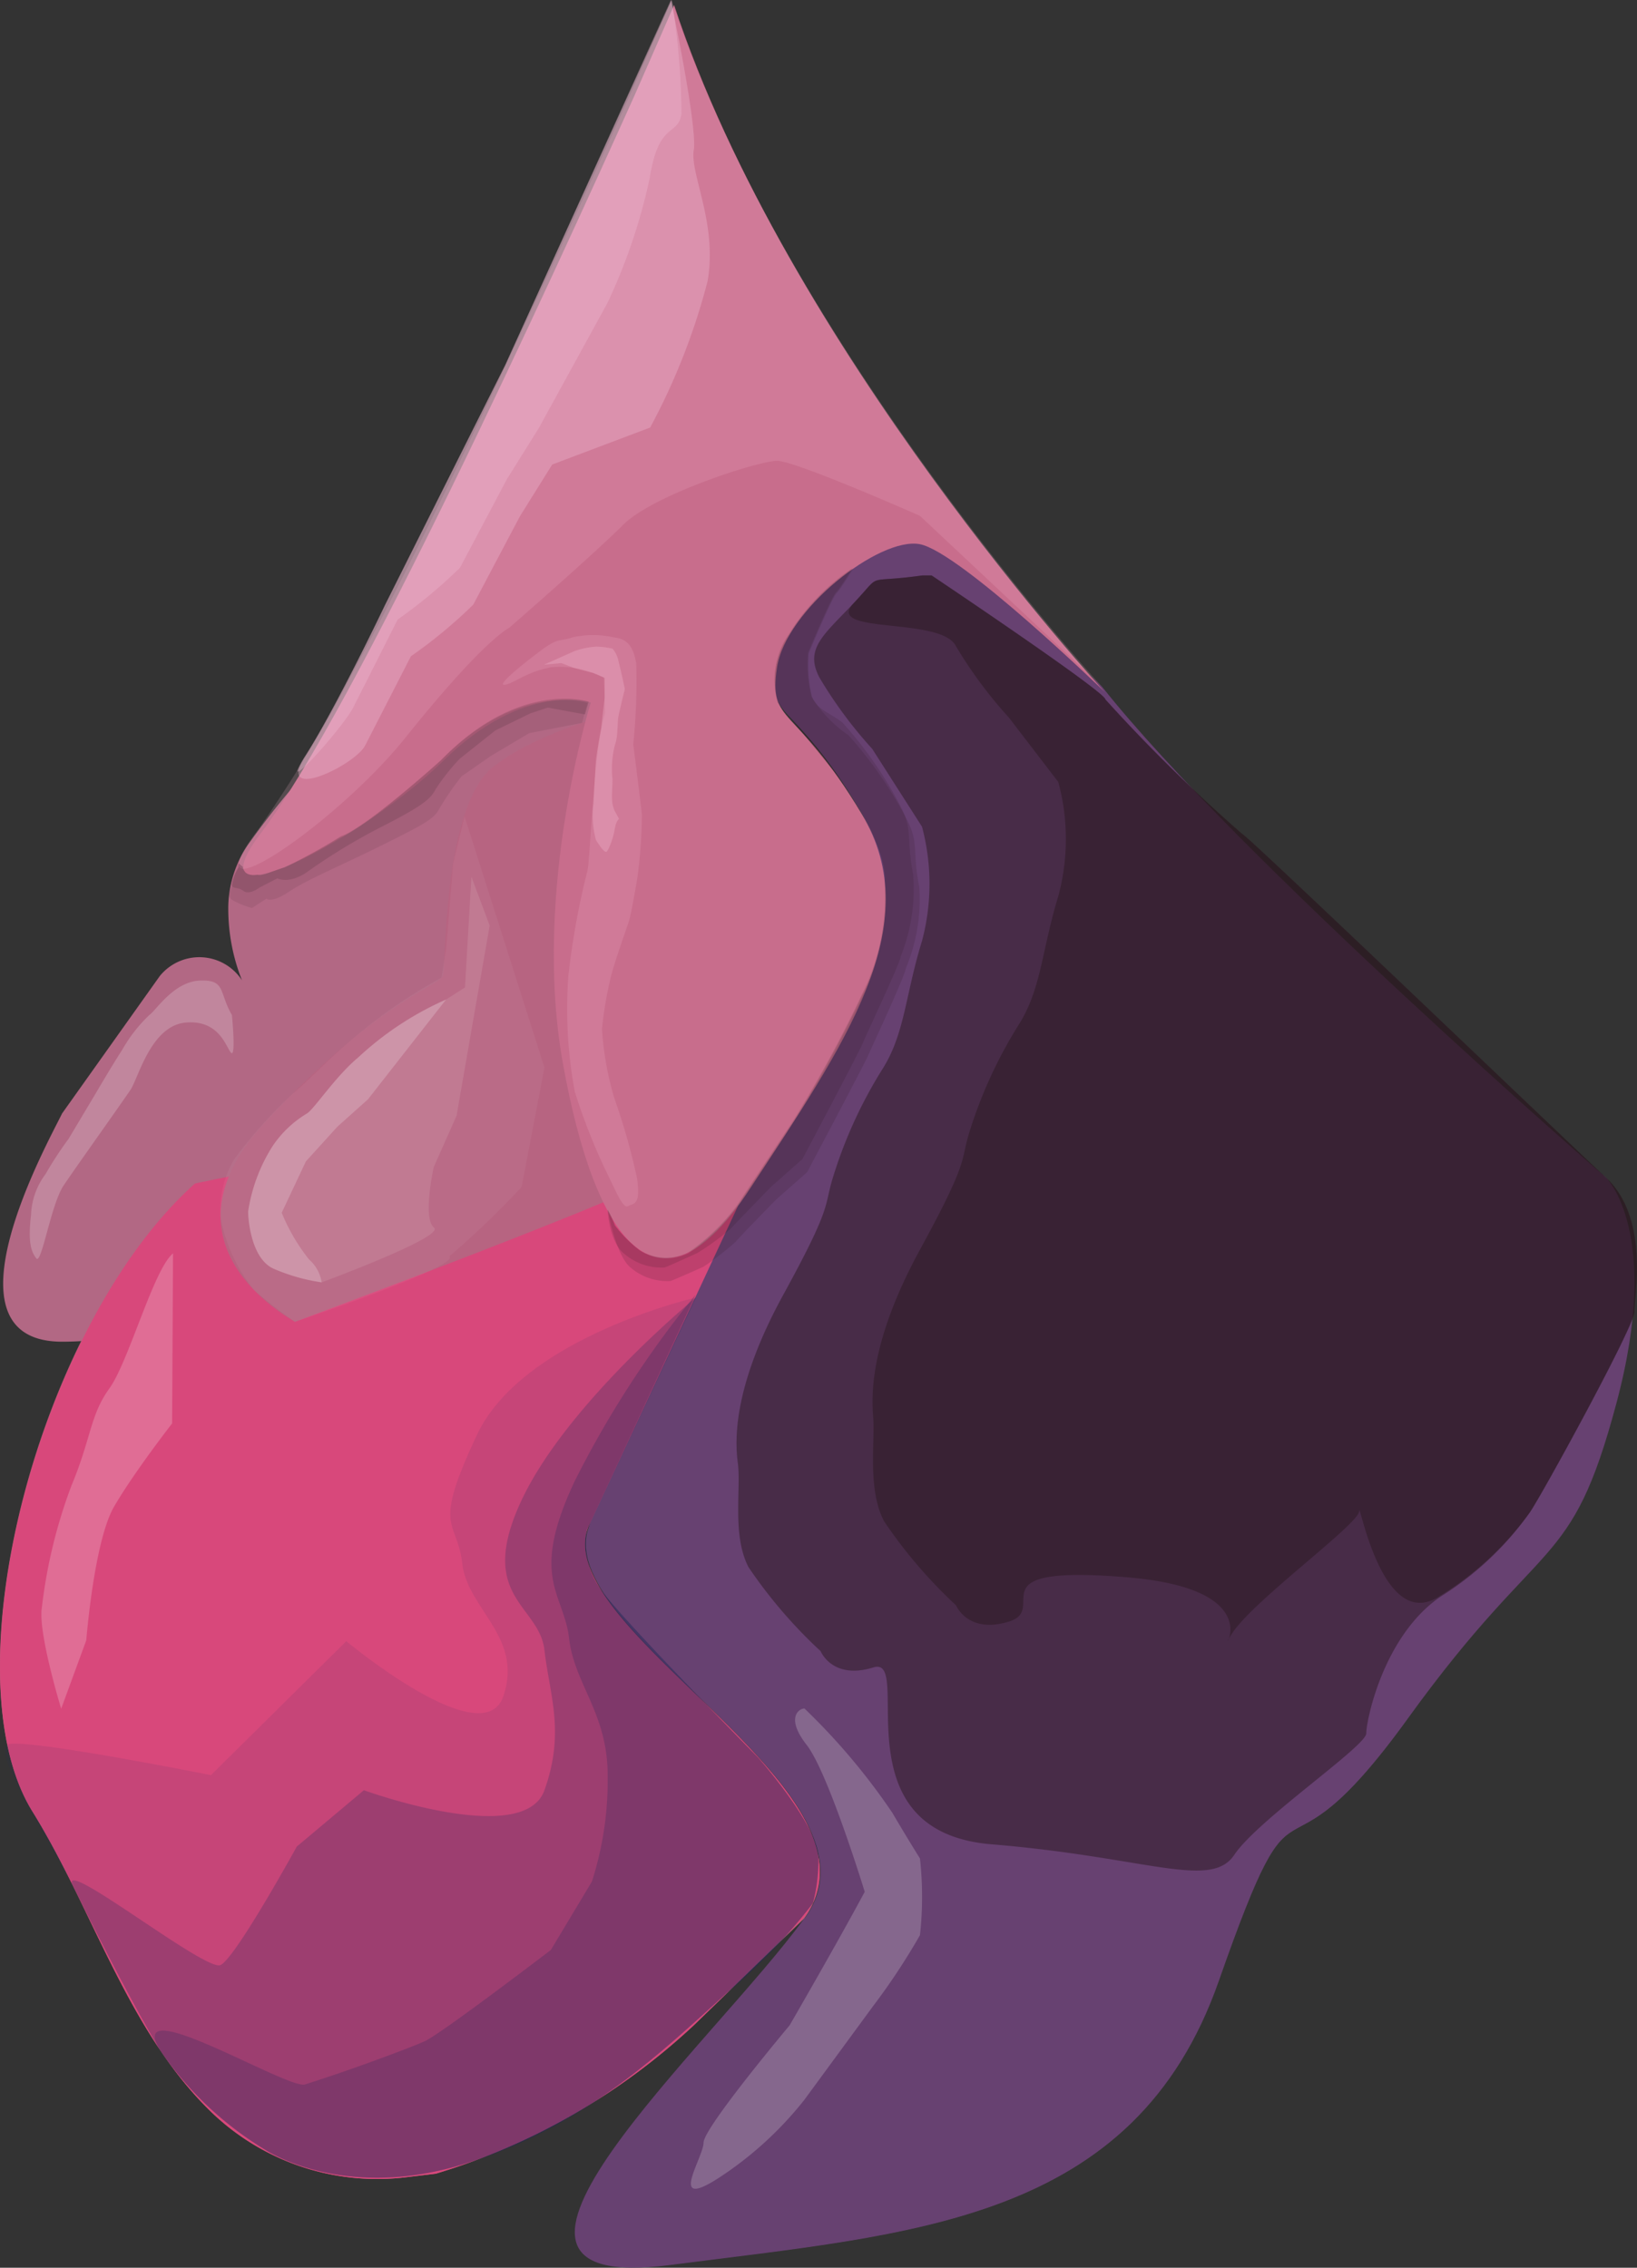
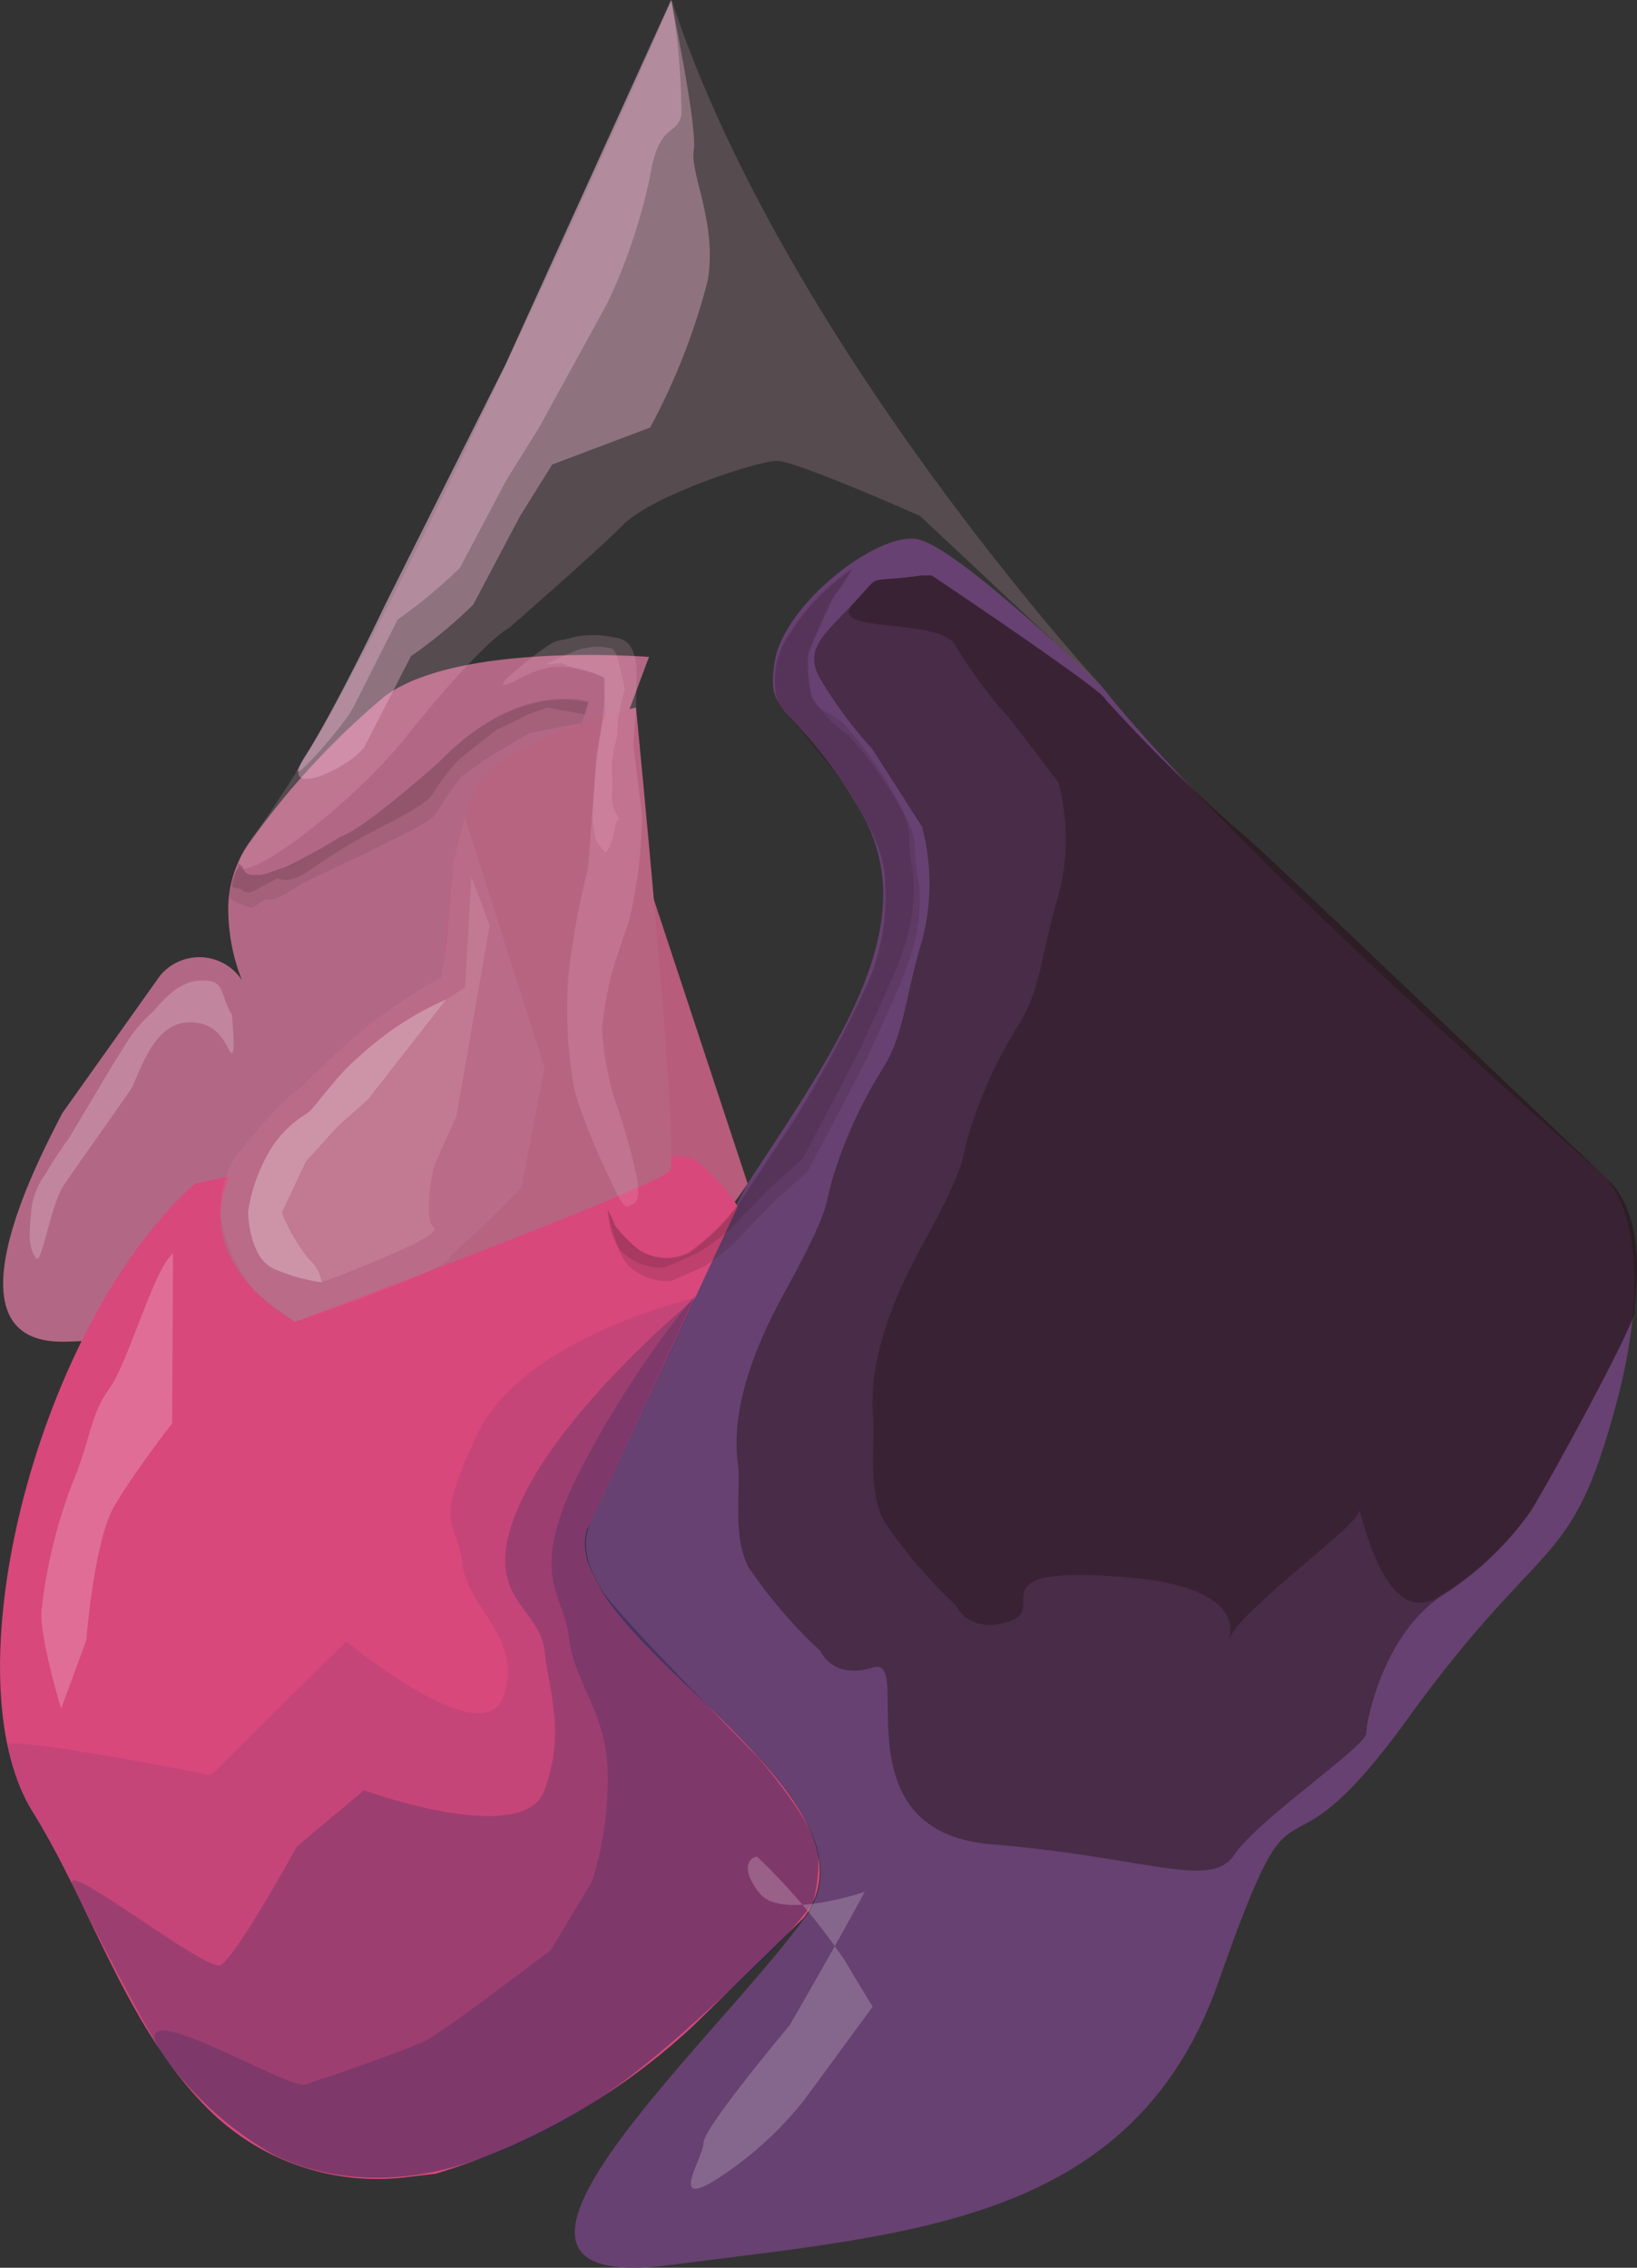
<svg xmlns="http://www.w3.org/2000/svg" viewBox="0 0 71.71 99.35">
  <rect x="0" y="0" width="71.71" height="99.35" fill="#333333" stroke="none" />
  <defs>
    <style>.cls-1{fill:#674171;}.cls-2{fill:#b75c7a;}.cls-3{fill:#b26884;}.cls-4{fill:#d8487b;}.cls-5{fill:#b76481;}.cls-6{fill:#c86d8c;}.cls-7,.cls-8{fill:#f4bbd2;}.cls-7{opacity:0.18;}.cls-12,.cls-8{opacity:0.2;}.cls-10,.cls-11,.cls-9{fill:#2b1821;}.cls-13,.cls-16,.cls-9{opacity:0.1;}.cls-10{opacity:0.15;}.cls-11{opacity:0.5;}.cls-12,.cls-13,.cls-14{fill:#fff;}.cls-14{opacity:0.05;}.cls-15,.cls-16{fill:#272b5b;}.cls-15{opacity:0.25;}</style>
  </defs>
  <g id="レイヤー_2" data-name="レイヤー 2">
    <g id="レイヤー_4" data-name="レイヤー 4">
      <g id="心臓">
        <path class="cls-1" d="M48.28,30.09s-6.34-6.15-8.1-6.47-5.86,2.86-6.25,5.4.78,1.53,3.71,6.42-.78,10.16-4.89,16.41c0,0-5.65,10.58-7,15.18s13.49,11.5,9.51,17-16.49,16.56-5.87,15.18,20.29-1.84,24-12.42,2.3-3.22,8.28-11.5S68.8,69,70.81,61.47s-.46-9.88-.46-9.88S54.18,37.54,48.28,30.09Z" />
        <path class="cls-2" d="M25.72,30.55s-2.54,8.21-1.17,15.83,4.1,11.72,8.2,5.47" />
-         <path class="cls-2" d="M35.23,84.05c4-5.52-10.89-12.42-9.51-17s7-15.18,7-15.18-17.36-6.12-24.21,0S-2.29,73.37,1.42,79.36c2.7,4.36,4.18,9.69,7.93,13.26a10.48,10.48,0,0,0,8.48,2.76l1.26-.15A28.66,28.66,0,0,0,30.4,88.72Z" />
        <path class="cls-3" d="M2.72,48.78c-.59,1.22-5.5,10,0,10s10.2-3.35,10.2-3.35l8.34-8s4.52-10.89,4.52-11.24,2.65-7.41,2.65-7.41-8.31-.67-11.56,1.71A34.29,34.29,0,0,0,11,36.82a4.94,4.94,0,0,0-1,3.08A8.49,8.49,0,0,0,11,43.81s-.23-.54-.23-.55A2.23,2.23,0,0,0,7,42.76Z" />
        <path class="cls-1" d="M35.23,84.05c-4,5.52-16.49,16.56-5.87,15.18s20.29-1.84,24-12.42,2.3-3.22,8.28-11.5" />
        <path class="cls-4" d="M25.72,67c-1.38,4.6,13.49,11.5,9.51,17L30.4,88.72a28.66,28.66,0,0,1-11.31,6.51l-1.26.15a10.48,10.48,0,0,1-8.48-2.76c-3.75-3.57-5.23-8.9-7.93-13.26-3.71-6,.28-21.39,7.12-27.51,0,0,12.66-2.69,14.41-1.76s6.65.24,7.46.7a8.85,8.85,0,0,1,1.91,2.06Z" />
        <path class="cls-5" d="M12.92,57.91c-.34-.23-6.25-3.43-1.27-8.78s7.64-5.94,7.76-6.4,0-7.41,2.2-9.14S27.86,31,27.86,31s1.93,19.57,1.49,20.27S12.92,57.91,12.92,57.91Z" />
-         <path class="cls-6" d="M29.53.22s-.66,1.52-1.75,4C24.09,12.41,15.53,31.1,11.43,36.5c-3.21,4.22,4.43.33,8-3.18s6.45-2.54,6.45-2.54S23.29,39,24.66,46.6s4.1,11.73,8.2,5.47,7.82-11.52,4.89-16.41-4.1-3.88-3.71-6.42,4.49-5.73,6.25-5.4,8.1,6.47,8.1,6.47S34.46,15.21,29.53.22Z" />
        <path class="cls-7" d="M48.28,30.09S34.35,15,29.42,0c0,0-.66,1.52-1.75,4-2.7,6-8,17.67-12.28,25.59a59.29,59.29,0,0,1-4.07,6.74c-3.21,4.22,3.32-.13,6.43-4,3.47-4.34,4.55-4.82,4.55-4.82s3.69-3.21,5-4.52,5.92-2.8,6.74-2.8S40.3,22.6,40.3,22.6Z" />
        <path class="cls-8" d="M18,28.75a21.15,21.15,0,0,0,2.73-2.26l2.05-3.88,1.41-2.26,4.29-1.62A28.59,28.59,0,0,0,31,12.3c.43-2.52-.78-4.68-.61-5.72s-1-6.58-1-6.58L22.13,16,16.87,26.5S14.73,31,13.38,33.11s2.19.41,2.62-.46Z" />
        <path class="cls-8" d="M18,28.75a21.15,21.15,0,0,0,2.73-2.26l2.05-3.88,1.41-2.26,4.29-1.62A28.59,28.59,0,0,0,31,12.3c.43-2.52-.78-4.68-.61-5.72s-1-6.58-1-6.58L22.13,16,16.87,26.5S14.73,31,13.38,33.11s2.19.41,2.62-.46Z" />
        <path class="cls-8" d="M17.42,27.14a21.91,21.91,0,0,0,2.73-2.27L22.2,21l1.41-2.26,3-5.47a25.11,25.11,0,0,0,1.85-5.47C28.86,5.28,29.68,6,29.85,5a31.29,31.29,0,0,0-.43-5L22.13,16,16.87,26.5S14.73,31,13.38,33.11,15,31.91,15.47,31Z" />
        <path class="cls-8" d="M17.42,27.14a21.91,21.91,0,0,0,2.73-2.27L22.2,21l1.41-2.26,3-5.47a25.11,25.11,0,0,0,1.85-5.47C28.86,5.28,29.68,6,29.85,5a31.29,31.29,0,0,0-.43-5L22.13,16,16.87,26.5S14.73,31,13.38,33.11,15,31.91,15.47,31Z" />
        <path class="cls-7" d="M26.51,31.24c-.51,1.67-.64,6.16-.77,6.88a34.06,34.06,0,0,0-.84,4.61,19.73,19.73,0,0,0,.28,5.1,26.82,26.82,0,0,0,1.33,3.4c.45.9.77,1.74,1,1.61s.58,0,.39-1.25a28.86,28.86,0,0,0-1-3.51,13.71,13.71,0,0,1-.53-3,16.68,16.68,0,0,1,.4-2.33c.2-.75.65-2,.77-2.36s.38-1.93.38-1.93a22.31,22.31,0,0,0,.2-2.76c-.06-.58-.38-3.09-.38-3.09a26.82,26.82,0,0,0,.13-3.53c-.13-.84-.45-1.1-1-1.16a4.11,4.11,0,0,0-1.78,0c-.53.19-.6,0-1.3.51S21.76,30,22.08,30s.84-.46,1.72-.69l.34-.08a4.26,4.26,0,0,1,2.31.45Z" />
-         <path class="cls-7" d="M25.18,28.52a3.58,3.58,0,0,1,.93-.19,3.18,3.18,0,0,1,.72.09,1.13,1.13,0,0,1,.26.54c.12.44.28,1.23.28,1.23s-.22.89-.28,1.2,0,.82-.16,1.27a4.31,4.31,0,0,0-.1,1.48c0,.6-.09,1,.1,1.39l.19.35s-.13.06-.19.44-.29,1-.38,1-.22-.18-.44-.51A4,4,0,0,1,26,35.22s.07-1.42.1-1.83.23-1.46.23-1.46l.16-1.38,0-.85L26,29.49l-.86-.23-.55-.21-.76.07Z" />
        <path class="cls-7" d="M25.18,28.52a3.58,3.58,0,0,1,.93-.19,3.18,3.18,0,0,1,.72.09,1.13,1.13,0,0,1,.26.54c.12.44.28,1.23.28,1.23s-.22.89-.28,1.2,0,.82-.16,1.27a4.31,4.31,0,0,0-.1,1.48c0,.6-.09,1,.1,1.39l.19.35s-.13.06-.19.44-.29,1-.38,1-.22-.18-.44-.51A4,4,0,0,1,26,35.22s.07-1.42.1-1.83.23-1.46.23-1.46l.16-1.38,0-.85L26,29.49l-.86-.23-.55-.21-.76.07Z" />
        <path class="cls-9" d="M10.45,38a2,2,0,0,0-.29.75c0,.22-.25.48,0,.67a3.67,3.67,0,0,0,.88.36l.63-.41s.21.22,1-.31,2.25-1.13,4-2,2.33-1.16,2.55-1.59a12.88,12.88,0,0,1,1-1.46l1.28-.89,1.68-1,2.32-.45.08-.31.16-.56s-3-1-6.45,2.54c0,0-3.32,3-4.4,3.35A25.33,25.33,0,0,1,12.47,38c-.55.16-1,.4-1.2.32,0,0-.38.08-.54-.13s-.07-.19-.07-.19l-.21-.18Z" />
        <path class="cls-10" d="M10.45,38a2,2,0,0,0-.29.75c0,.22.24.08.5.28s.7-.14.7-.14l.79-.41s.49.27,1.28-.26a25.94,25.94,0,0,1,3.29-2c1.78-.91,2.14-1.21,2.36-1.64a9.15,9.15,0,0,1,1.06-1.34L21.7,32l1.54-.75L24,31l1.63.3.16-.56s-3-1-6.45,2.54c0,0-3.32,3-4.4,3.35A25.33,25.33,0,0,1,12.47,38c-.55.16-1,.4-1.2.32,0,0-.38.08-.54-.13s-.07-.19-.07-.19l-.21-.18Z" />
        <path class="cls-11" d="M40.4,25.21c-2.62.37-1.68-.19-3,1.21s-2.17,2-1.5,3.27a19.12,19.12,0,0,0,2.31,3.12l2.18,3.41a9.72,9.72,0,0,1,0,5c-.75,2.43-.75,4.11-1.78,5.69a20,20,0,0,0-2.14,4.73c-.38,1.25,0,1.15-2.15,5.07s-2.15,6.26-2,7.38-.26,3.17.47,4.57a21.17,21.17,0,0,0,3.16,3.68s.51,1.27,2.31.71-1.63,7.19,5.18,7.75,9.6,2,10.63.46,5.78-4.76,5.78-5.32.75-4.29,3.27-6A13.62,13.62,0,0,0,67,66.28c.47-.65,4.62-8.22,4.6-8.82s.68-4.08-1.25-5.87-15.71-15-15.93-15.05a71.43,71.43,0,0,1-6-5.9c0-.33-7.61-5.43-7.61-5.43" />
        <path class="cls-11" d="M40.4,25.21c-2.62.37-1.68-.19-3,1.21s3.81.58,4.47,1.88a19.34,19.34,0,0,0,2.32,3.13l2.17,2.83a9.6,9.6,0,0,1,0,5c-.74,2.42-.74,4.1-1.77,5.69a20.08,20.08,0,0,0-2.15,4.73c-.37,1.25,0,1.15-2.14,5.07S38.16,61,38.25,62.08s-.26,3.17.48,4.57a21.25,21.25,0,0,0,3.15,3.68s.52,1.27,2.32.71-1.65-2.5,5.16-1.94S53,73,54,71.52s5.54-4.76,5.54-5.32,1,5.4,3.53,3.72A13.62,13.62,0,0,0,67,66.28c.47-.65,4.62-8.22,4.6-8.82s.68-4.08-1.25-5.87-15.71-15-15.93-15.05a71.43,71.43,0,0,1-6-5.9c0-.33-7.61-5.43-7.61-5.43" />
        <path class="cls-10" d="M26.62,53s.35,2,1,2.53a2.46,2.46,0,0,0,1.76.59c.24-.09,1.43-.62,1.43-.62a12.87,12.87,0,0,0,1.41-1.09c.3-.35,1.65-1.72,1.77-1.85l1.37-1.21s2.5-4.72,2.66-5.09,1.65-3.56,1.65-3.81a7.83,7.83,0,0,0,.6-3.59c-.32-1.62,0-1.87-.53-2.93a18.18,18.18,0,0,0-2.57-3.72,5.59,5.59,0,0,1-1.62-1.69,5.81,5.81,0,0,1-.15-1.93s1-2.4,1.21-2.62.73-1.08.73-1.08a9.56,9.56,0,0,0-2.78,2.88,3.56,3.56,0,0,0-.5,3l2.45,3s2.28,2.84,2.24,4.87a9.52,9.52,0,0,1-1,4.94,54,54,0,0,1-3,5.51l-2.47,3.72a9.08,9.08,0,0,1-2.13,2.06,2.2,2.2,0,0,1-2.13-.1,5.74,5.74,0,0,1-1.1-1.1A4.31,4.31,0,0,0,26.62,53Z" />
        <path class="cls-10" d="M26.62,53s.05,1.41.74,1.94a2.5,2.5,0,0,0,1.76.59c.23-.09,1.42-.63,1.42-.63A11.69,11.69,0,0,0,32,53.84c.31-.34,1.65-1.71,1.77-1.84l1.38-1.22s2.5-4.71,2.65-5.09,1.66-3.55,1.66-3.8A7.87,7.87,0,0,0,40,38.3c-.31-1.63,0-1.88-.53-2.94a17.6,17.6,0,0,0-2.57-3.71c-.62-.47-1.07-.54-1.32-1.1a5.81,5.81,0,0,1-.15-1.93s1-2.4,1.21-2.62.73-1.08.73-1.08a9.56,9.56,0,0,0-2.78,2.88,3.56,3.56,0,0,0-.5,3l2.45,3s2.28,2.84,2.24,4.87a9.52,9.52,0,0,1-1,4.94,54,54,0,0,1-3,5.51l-2.47,3.72a9.08,9.08,0,0,1-2.13,2.06,2.2,2.2,0,0,1-2.13-.1,5.74,5.74,0,0,1-1.1-1.1A4.31,4.31,0,0,0,26.62,53Z" />
        <path class="cls-12" d="M19.54,43.79a13.77,13.77,0,0,0-3.84,2.53c-1,.83-1.93,2.26-2.25,2.46a4.75,4.75,0,0,0-1.52,1.45,7.38,7.38,0,0,0-1.06,2.85c0,.37.14,2.06,1.11,2.5a8.26,8.26,0,0,0,2.11.6,1.66,1.66,0,0,0-.55-1,8.33,8.33,0,0,1-1.2-2.05l1.06-2.25,1.38-1.52,1.34-1.2Z" />
        <path class="cls-13" d="M19.54,43.79a13.77,13.77,0,0,0-3.84,2.53c-1,.83-1.93,2.26-2.25,2.46a4.75,4.75,0,0,0-1.52,1.45,7.38,7.38,0,0,0-1.06,2.85c0,.37.14,2.06,1.11,2.5a8.26,8.26,0,0,0,2.11.6s5.43-2,4.92-2.4S19,51.13,19,51.13L20,48.88l1.45-8.33-.8-2.14-.28,4.85Z" />
        <path class="cls-14" d="M19.34,42.83a22.66,22.66,0,0,0-3.91,2.7c-1,.83-2.26,2.15-2.58,2.36a20.66,20.66,0,0,0-2.6,2.91,4.44,4.44,0,0,0-.59,2.53,7.15,7.15,0,0,0,1.48,3.2,22,22,0,0,0,1.78,1.38s7.26-2.43,6.76-2.87A37.51,37.51,0,0,0,22.85,52l1-5.23-3.5-11-.5,2.08-.3,3.66Z" />
        <path class="cls-12" d="M10.16,44.47c-.58-1-.26-1.56-1.41-1.51s-1.93,1.33-2.21,1.51A6.54,6.54,0,0,0,5.35,46c-.42.64-1.15,1.89-1.15,1.89L3,49.9a15.69,15.69,0,0,0-1,1.53,3.17,3.17,0,0,0-.64,1.79c-.14,1.2,0,1.61.23,1.91s.64-2.37,1.2-3.2,2.59-3.68,2.93-4.19.89-2.8,2.41-2.94,1.79,1.15,2,1.33S10.16,44.47,10.16,44.47Z" />
        <path class="cls-15" d="M3.2,82.63C2.48,81.2,9,86.4,9.66,86.09S13,80.9,13,80.9l2.94-2.47s7,2.55,7.91,0,.23-4.14,0-6.14-3-2.31-1-6.57,7.64-8.88,7.64-8.88L25.72,67a3.45,3.45,0,0,0,.62,2.66C27.29,71,33.21,77,33.21,77s2.65,3,2.64,4.38a7.51,7.51,0,0,1-.24,2,25,25,0,0,1-3.77,3.93c-3,2.72-6.34,5.94-11.63,7.53s-8.61-.67-8.61-.67A14.82,14.82,0,0,1,7,89.8C5.45,87.18,3.55,83.33,3.2,82.63Z" />
        <path class="cls-15" d="M13.36,91.32c2-.63,4.54-1.58,5.24-1.89s5.53-4,5.53-4l1.8-3a14.54,14.54,0,0,0,.69-4.65c0-2.72-1.46-4-1.69-6s-1.76-2.64.25-6.9a44.22,44.22,0,0,1,5.29-8.16L25.72,67a3.45,3.45,0,0,0,.62,2.66C27.29,71,33.21,77,33.21,77s2.65,3,2.64,4.38a7.51,7.51,0,0,1-.24,2,25,25,0,0,1-3.77,3.93c-3,2.72-6.34,5.94-11.63,7.53s-8.61-.67-8.61-.67A14.82,14.82,0,0,1,7,89.8C5.45,87.18,12.62,91.56,13.36,91.32Z" />
        <path class="cls-16" d="M3.2,82.63C2.48,81.2-.38,76.74.32,76.43s8.92,1.34,8.92,1.34l5.93-5.87s6,5,6.88,2.41-1.57-3.81-1.8-5.81-1.36-1.39.65-5.65,9.57-6,9.57-6L25.72,67a3.45,3.45,0,0,0,.62,2.66C27.29,71,33.21,77,33.21,77s2.65,3,2.64,4.38a7.51,7.51,0,0,1-.24,2,25,25,0,0,1-3.77,3.93c-3,2.72-6.34,5.94-11.63,7.53s-8.61-.67-8.61-.67A14.82,14.82,0,0,1,7,89.8C5.45,87.18,3.55,83.33,3.2,82.63Z" />
        <path class="cls-12" d="M7.58,54.91c-.85.69-1.94,4.74-2.79,5.92S4,63,3.14,65.06a22.42,22.42,0,0,0-1.31,5.4c-.16,1.1.85,4.4.85,4.4l1.1-3S4.12,67.51,5,66s2.54-3.64,2.54-3.64Z" />
-         <path class="cls-12" d="M37.88,82.88c-1.2,2.24-3.29,5.85-3.29,5.85s-3.77,4.49-3.77,5.14-1.6,3,.64,1.56A15.7,15.7,0,0,0,35.23,92l3-4.09a29.13,29.13,0,0,0,2.07-3.13,15.41,15.41,0,0,0,0-3.36s-.56-.89-1.21-2a28.22,28.22,0,0,0-3.85-4.57c-.24,0-.84.4.1,1.6S37.88,82.88,37.88,82.88Z" />
+         <path class="cls-12" d="M37.88,82.88c-1.2,2.24-3.29,5.85-3.29,5.85s-3.77,4.49-3.77,5.14-1.6,3,.64,1.56A15.7,15.7,0,0,0,35.23,92l3-4.09s-.56-.89-1.21-2a28.22,28.22,0,0,0-3.85-4.57c-.24,0-.84.4.1,1.6S37.88,82.88,37.88,82.88Z" />
      </g>
    </g>
  </g>
</svg>